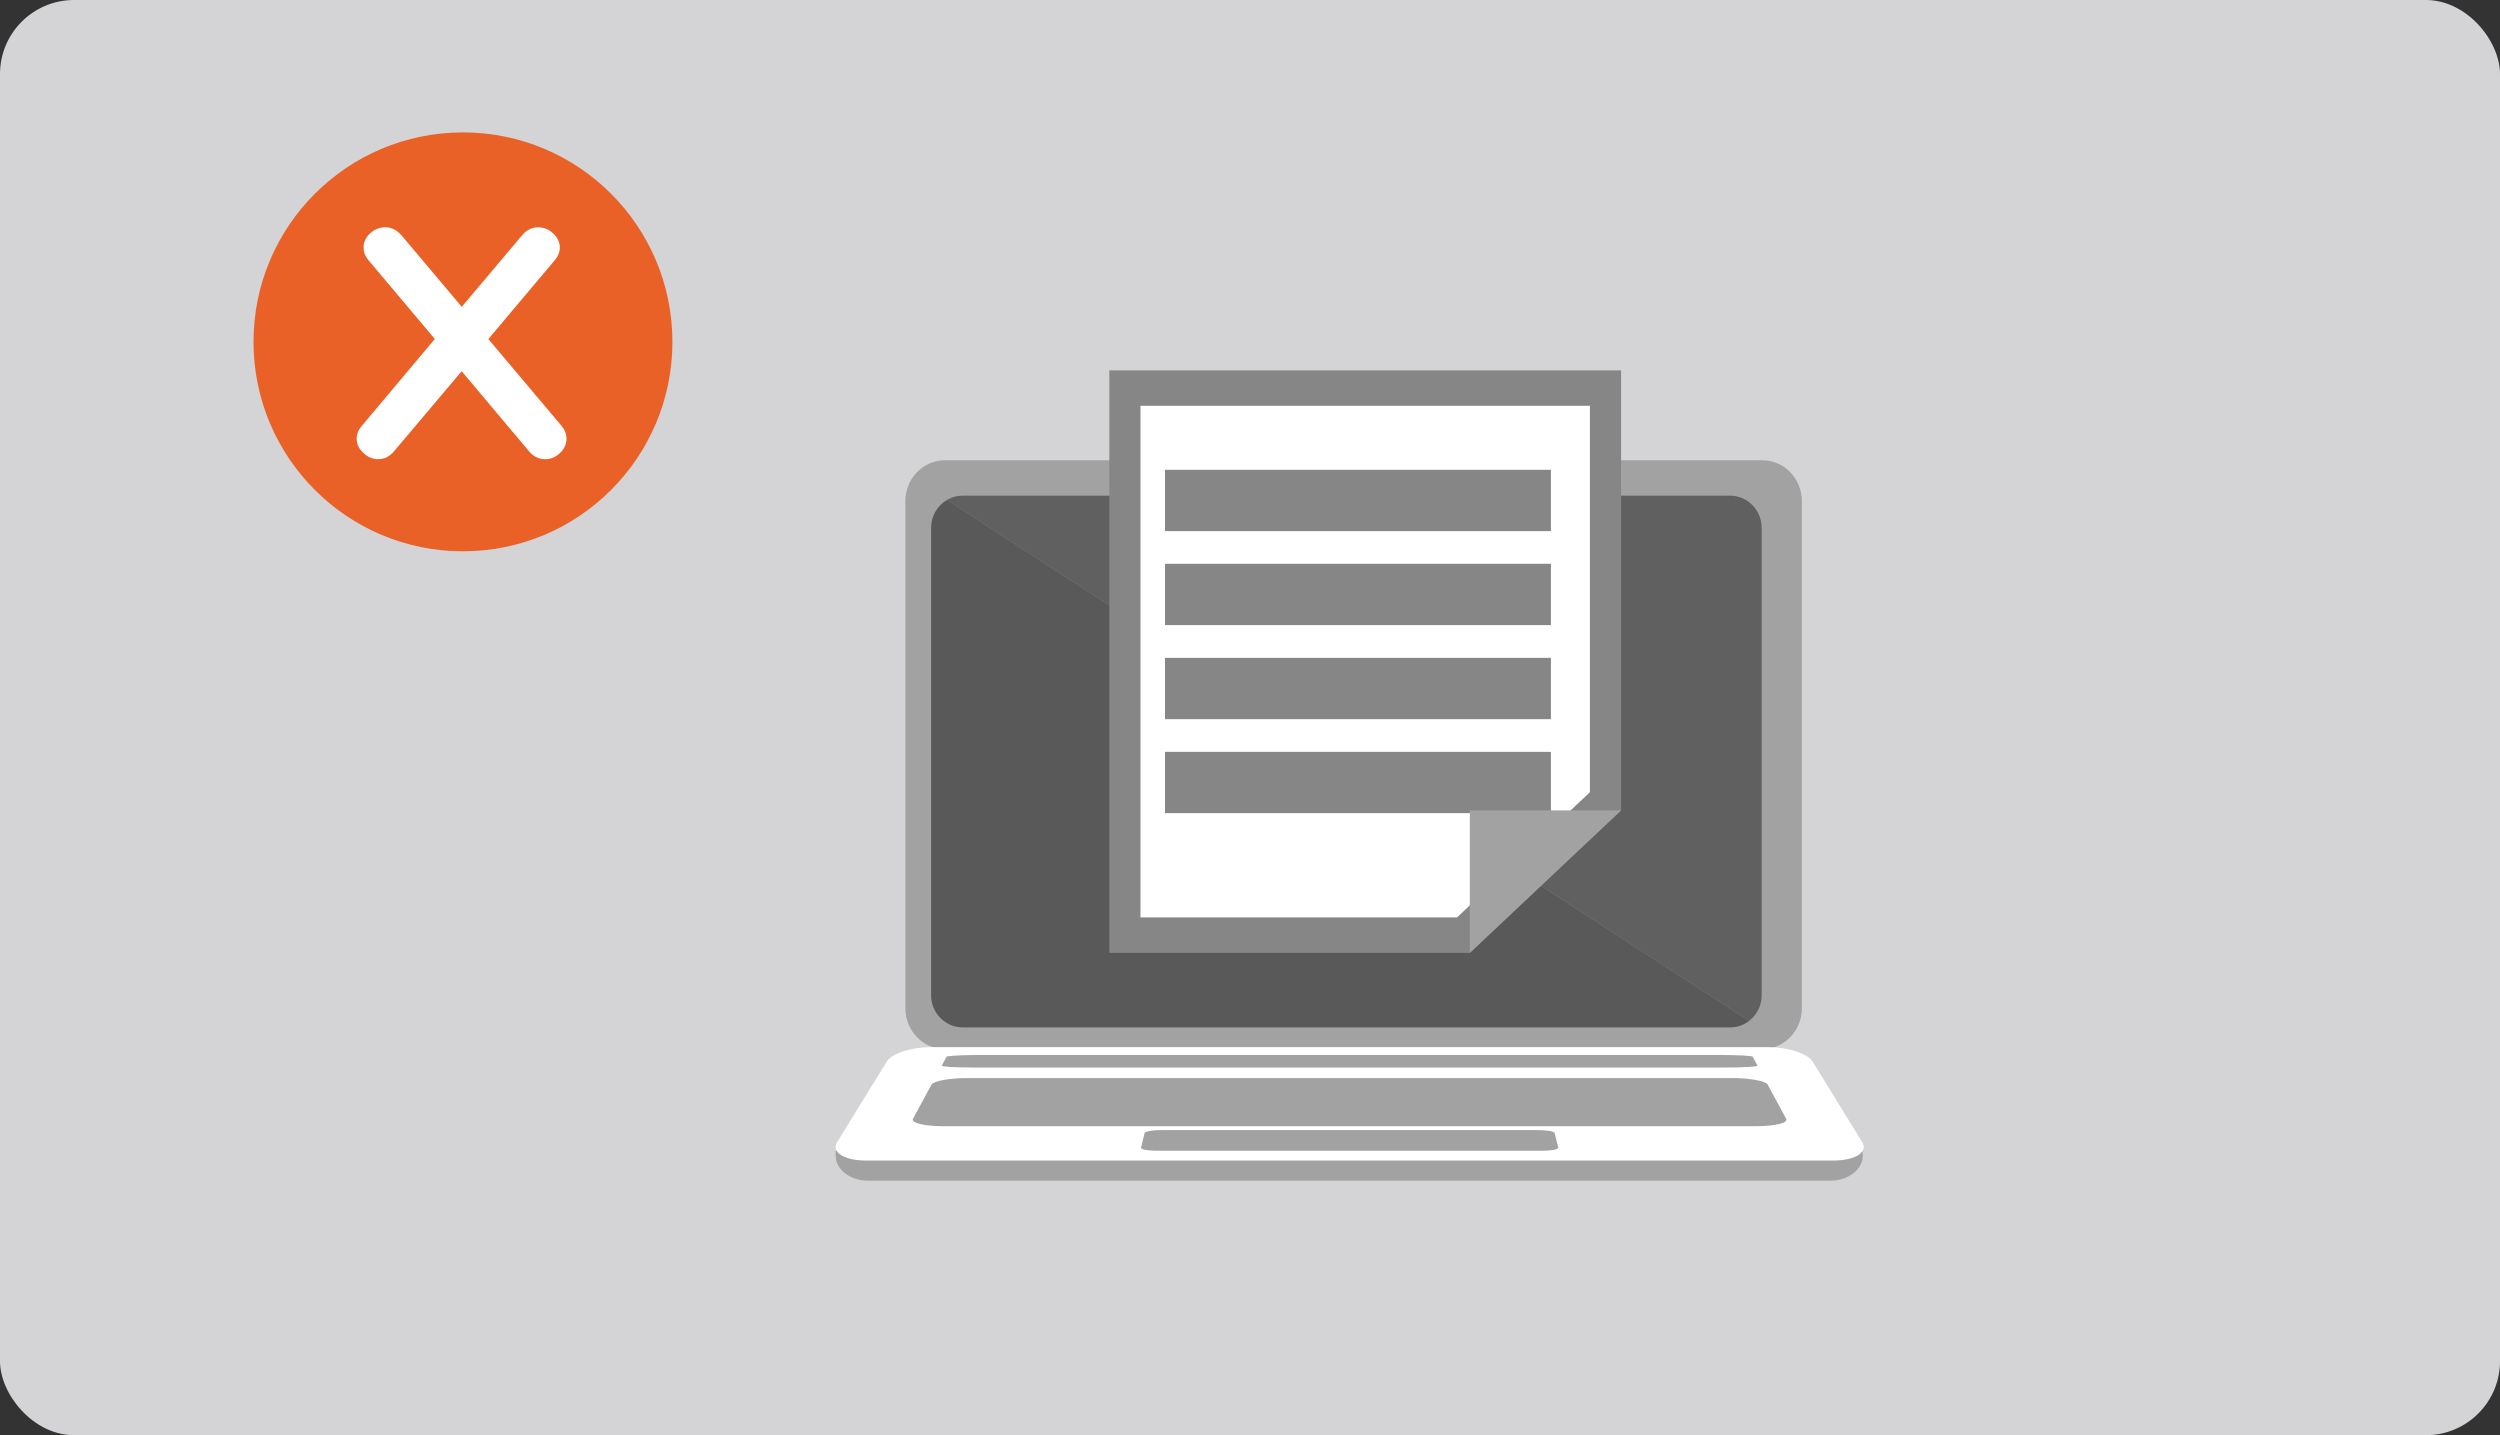
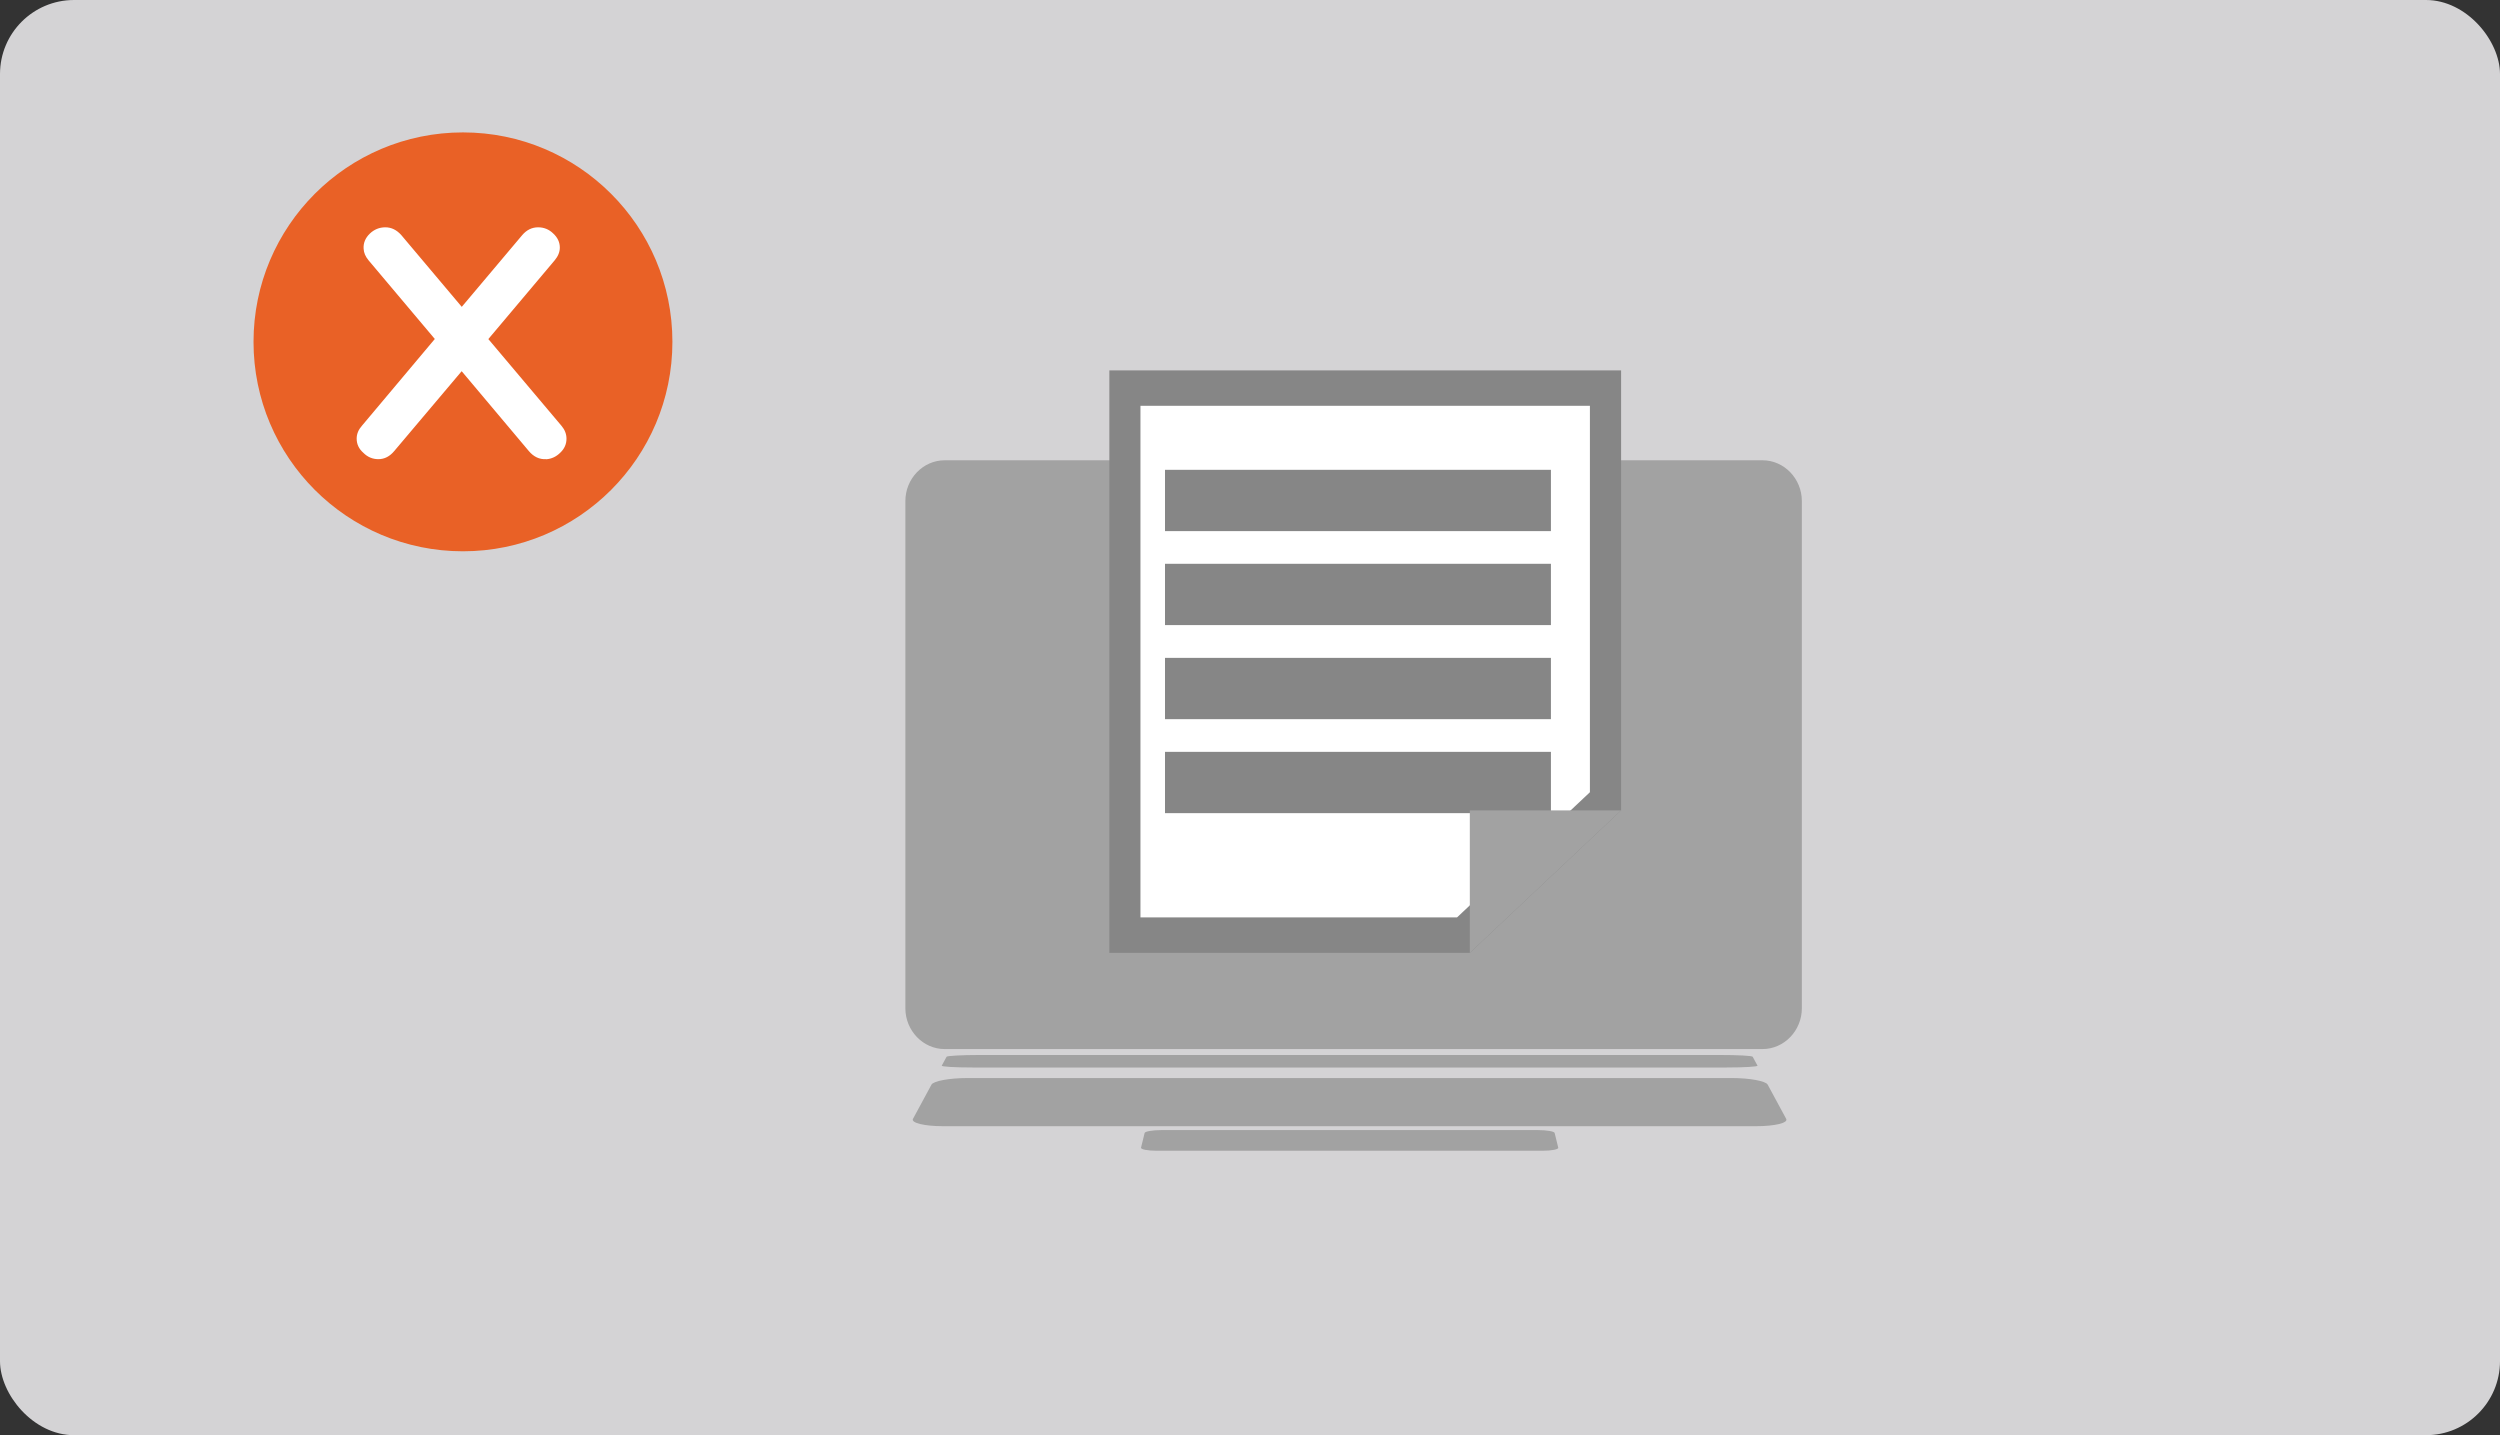
<svg xmlns="http://www.w3.org/2000/svg" id="_圖層_1" data-name="圖層_1" version="1.1" viewBox="0 0 270 155">
  <rect x="0" y="0" width="270" height="155" fill="#333333" stroke="none" />
  <defs>
    <style>
      .st0 {
        fill: #fff;
      }

      .st1 {
        fill: #606060;
      }

      .st2 {
        fill: #d4d3d5;
      }

      .st3 {
        fill: #868686;
      }

      .st4 {
        fill: #595959;
      }

      .st5 {
        fill: #e96126;
      }

      .st6 {
        fill: #a2a2a2;
      }
    </style>
  </defs>
  <rect class="st2" width="270" height="155" rx="8" ry="8" />
  <circle class="st5" cx="50" cy="36.92" r="22.62" />
  <path class="st0" d="M58.99,49.59c-.73.04-1.35-.25-1.88-.88l-7.25-8.62-7.28,8.62c-.48.58-1.05.88-1.72.88-.62,0-1.17-.23-1.62-.69-.48-.42-.72-.93-.72-1.53,0-.5.19-.96.56-1.38l7.88-9.38-7.16-8.5c-.33-.4-.51-.81-.53-1.25-.04-.6.18-1.15.66-1.62.48-.46,1.04-.69,1.69-.69s1.22.28,1.72.84l6.53,7.75,6.53-7.75c.48-.56,1.05-.84,1.72-.84.62,0,1.17.22,1.62.66.48.44.72.95.72,1.53,0,.48-.19.94-.56,1.38l-7.16,8.5,7.91,9.38c.35.42.53.88.53,1.38,0,.58-.22,1.08-.66,1.5-.44.44-.95.68-1.53.72Z" />
  <g id="_x31_1">
    <g>
      <g>
        <path class="st6" d="M190.35,49.71h-88.32c-2.34,0-4.25,1.98-4.25,4.41v54.77c0,2.42,1.91,4.41,4.25,4.41h88.32c2.34,0,4.25-1.99,4.25-4.41v-54.77c0-2.42-1.91-4.41-4.25-4.41Z" />
-         <path class="st1" d="M103.97,53.53h82.87c1.88,0,3.42,1.56,3.42,3.46v50.51c0,1.13-.54,2.13-1.37,2.76l-86.62-56.27c.5-.29,1.08-.46,1.7-.46Z" />
-         <path class="st4" d="M102.28,53.99l86.62,56.27c-.57.44-1.28.7-2.05.7h-82.87c-1.88,0-3.42-1.56-3.42-3.46v-50.51c0-1.28.7-2.4,1.72-3Z" />
      </g>
      <g>
-         <path class="st6" d="M201.18,124.75l-.05-1.41-110.88.93v.55c0,1.49,1.57,2.69,3.5,2.69h103.93c1.97,0,3.56-1.25,3.5-2.77Z" />
        <g>
-           <path class="st0" d="M191.01,113.09h-90.49c-2.09,0-4.22.69-4.75,1.56l-5.36,8.7c-.67,1.08.75,1.99,3.15,1.99h104.41c2.41,0,3.82-.91,3.15-1.99l-5.36-8.7c-.53-.86-2.67-1.56-4.75-1.56Z" />
          <path class="st6" d="M187.07,116.43h-82.62c-1.91,0-3.64.32-3.85.71l-2,3.7c-.23.43,1.23.79,3.26.79h87.79c2.02,0,3.49-.35,3.26-.79l-2-3.7c-.21-.39-1.94-.71-3.85-.71Z" />
          <path class="st6" d="M185.83,113.94h-80.14c-1.85,0-3.41.09-3.46.19l-.52.96c-.06.11,1.43.2,3.31.2h81.48c1.88,0,3.37-.09,3.31-.2l-.52-.96c-.06-.11-1.61-.19-3.46-.19Z" />
          <path class="st6" d="M166.11,122.05h-40.7c-.94,0-1.74.14-1.79.31l-.39,1.59c-.04.18.71.33,1.67.33h41.72c.96,0,1.71-.15,1.67-.33l-.39-1.59c-.04-.17-.85-.31-1.78-.31Z" />
        </g>
      </g>
    </g>
    <g>
      <polygon class="st3" points="175.08 40 119.81 40 119.81 102.91 158.74 102.91 175.08 87.52 175.08 40" />
      <polygon class="st0" points="171.71 43.83 123.17 43.83 123.17 99.08 157.36 99.08 171.71 85.56 171.71 43.83" />
      <g>
        <rect class="st3" x="125.82" y="71.05" width="41.68" height="6.62" />
        <rect class="st3" x="125.82" y="50.74" width="41.68" height="6.62" />
        <rect class="st3" x="125.82" y="60.89" width="41.68" height="6.62" />
        <rect class="st3" x="125.82" y="81.2" width="41.68" height="6.62" />
      </g>
      <polygon class="st6" points="175.08 87.52 158.74 102.91 158.74 87.52 175.08 87.52" />
    </g>
  </g>
</svg>